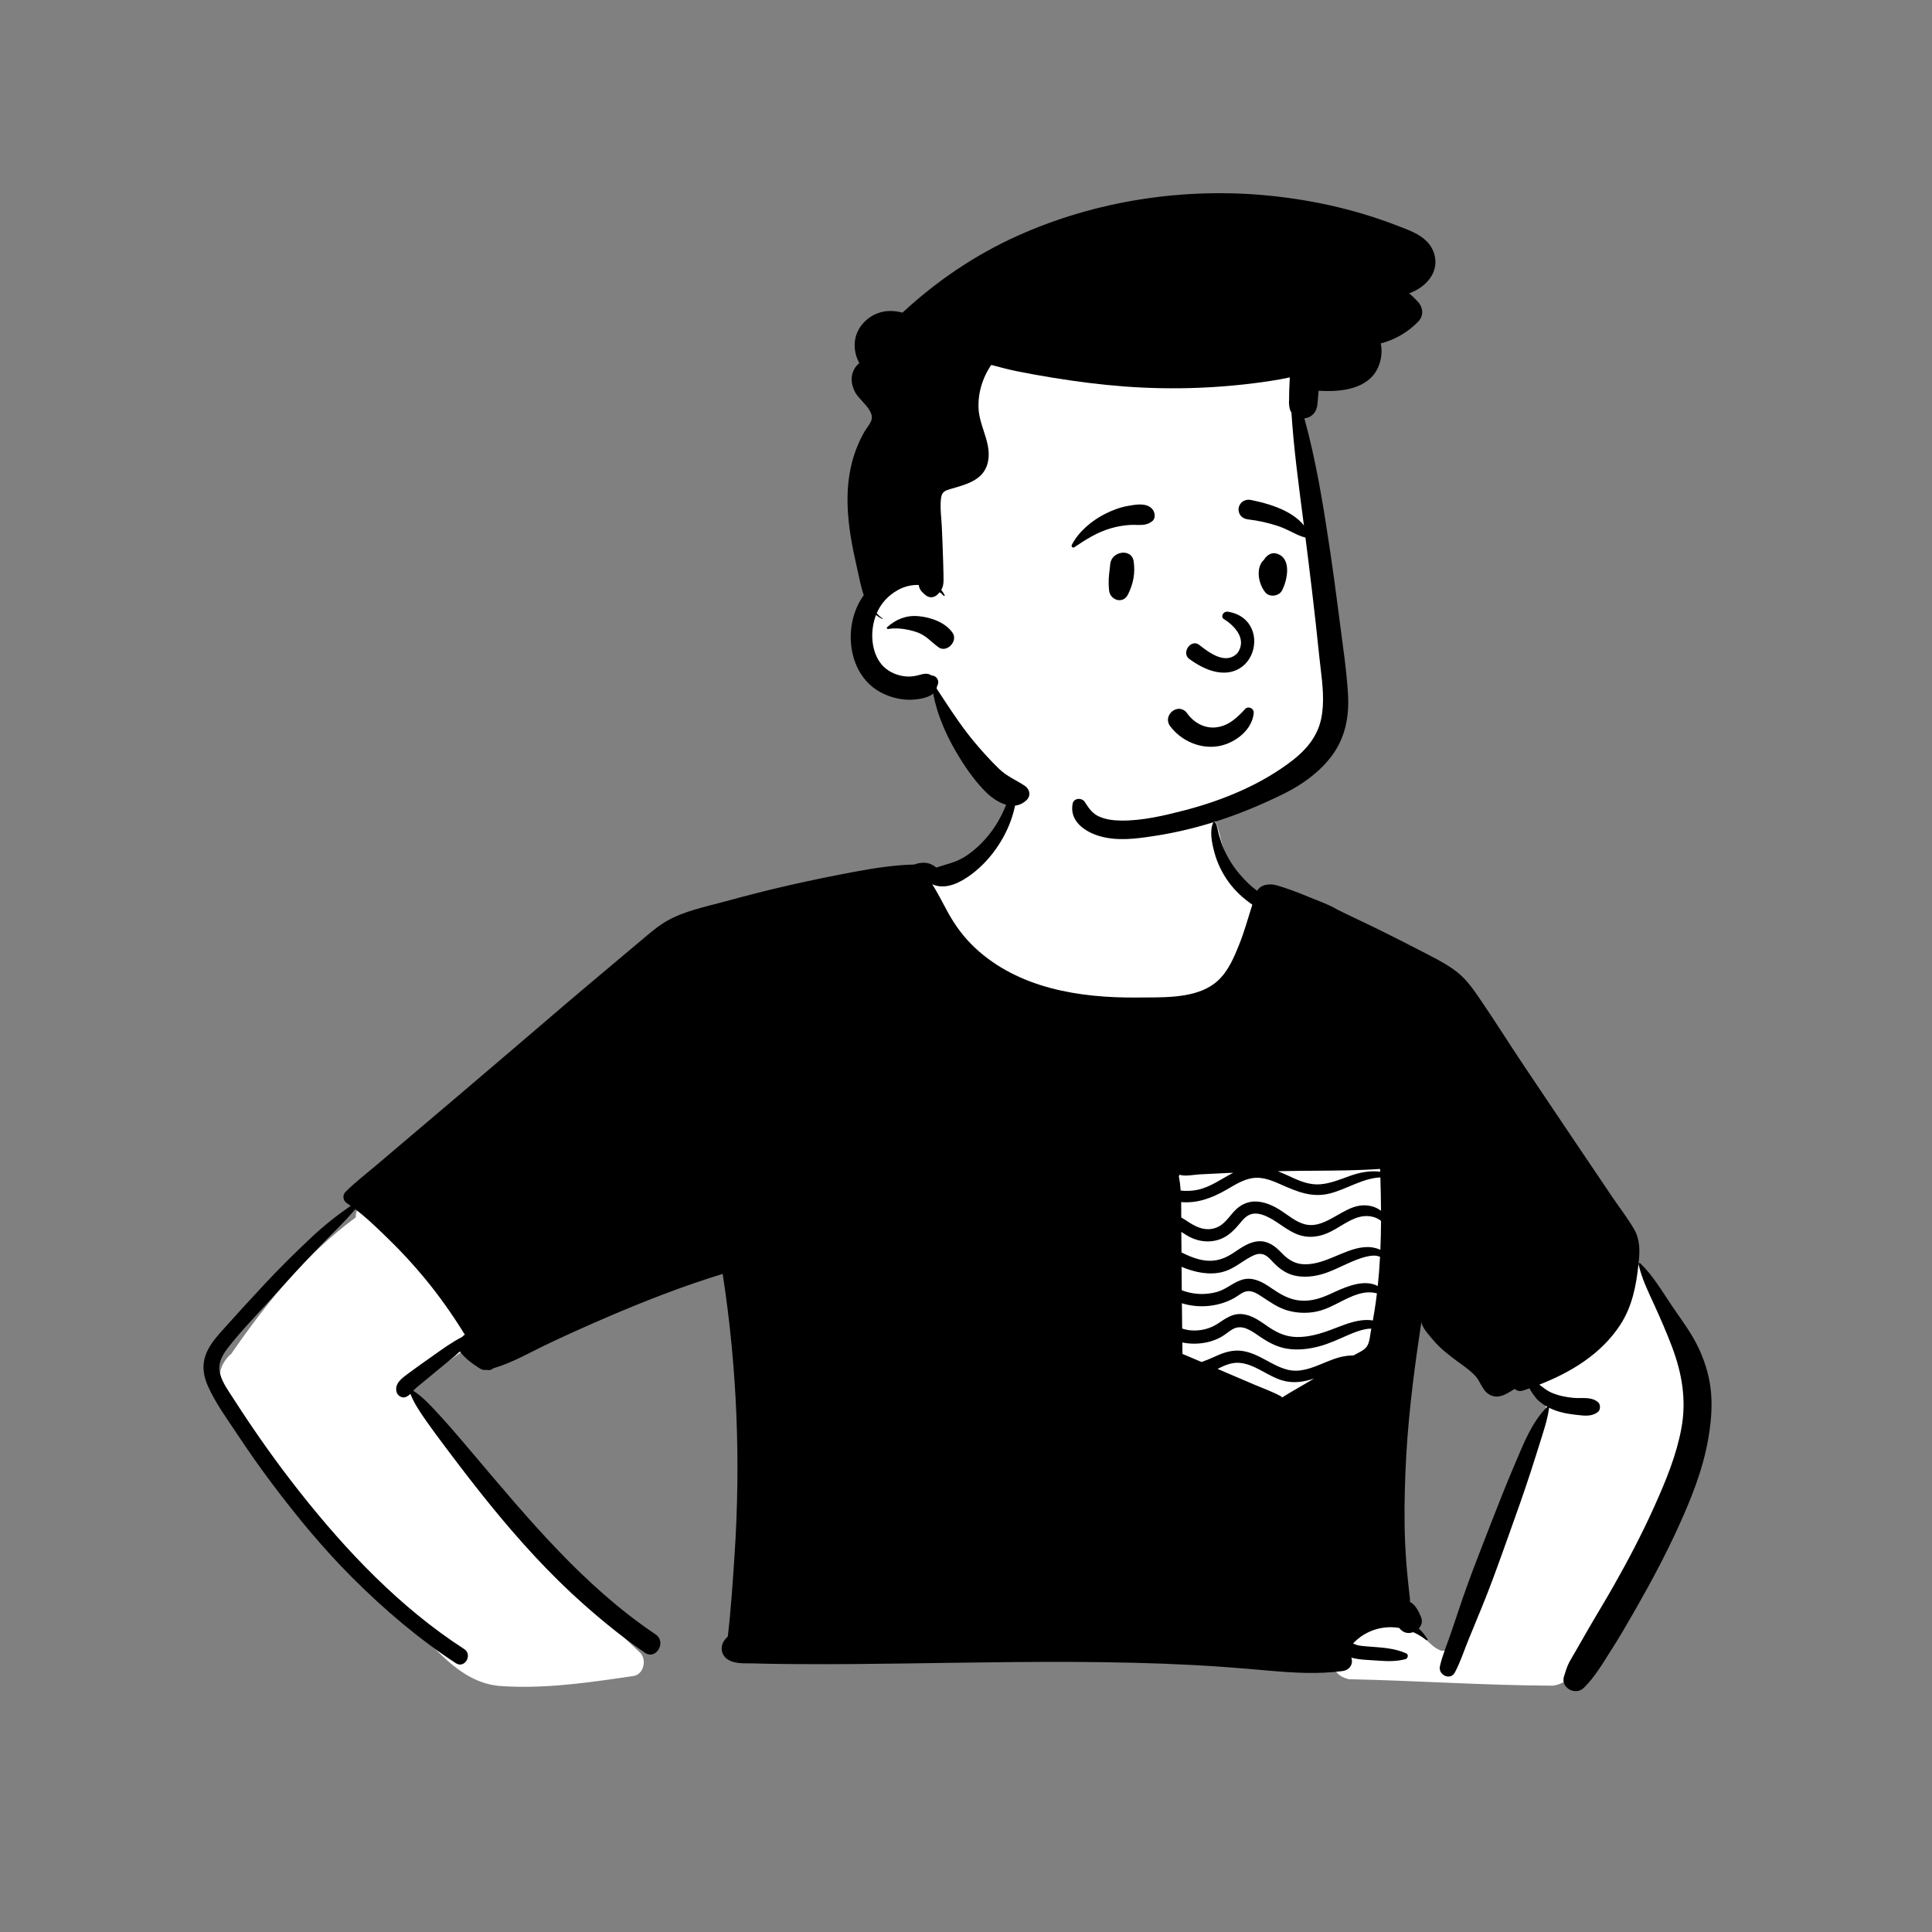
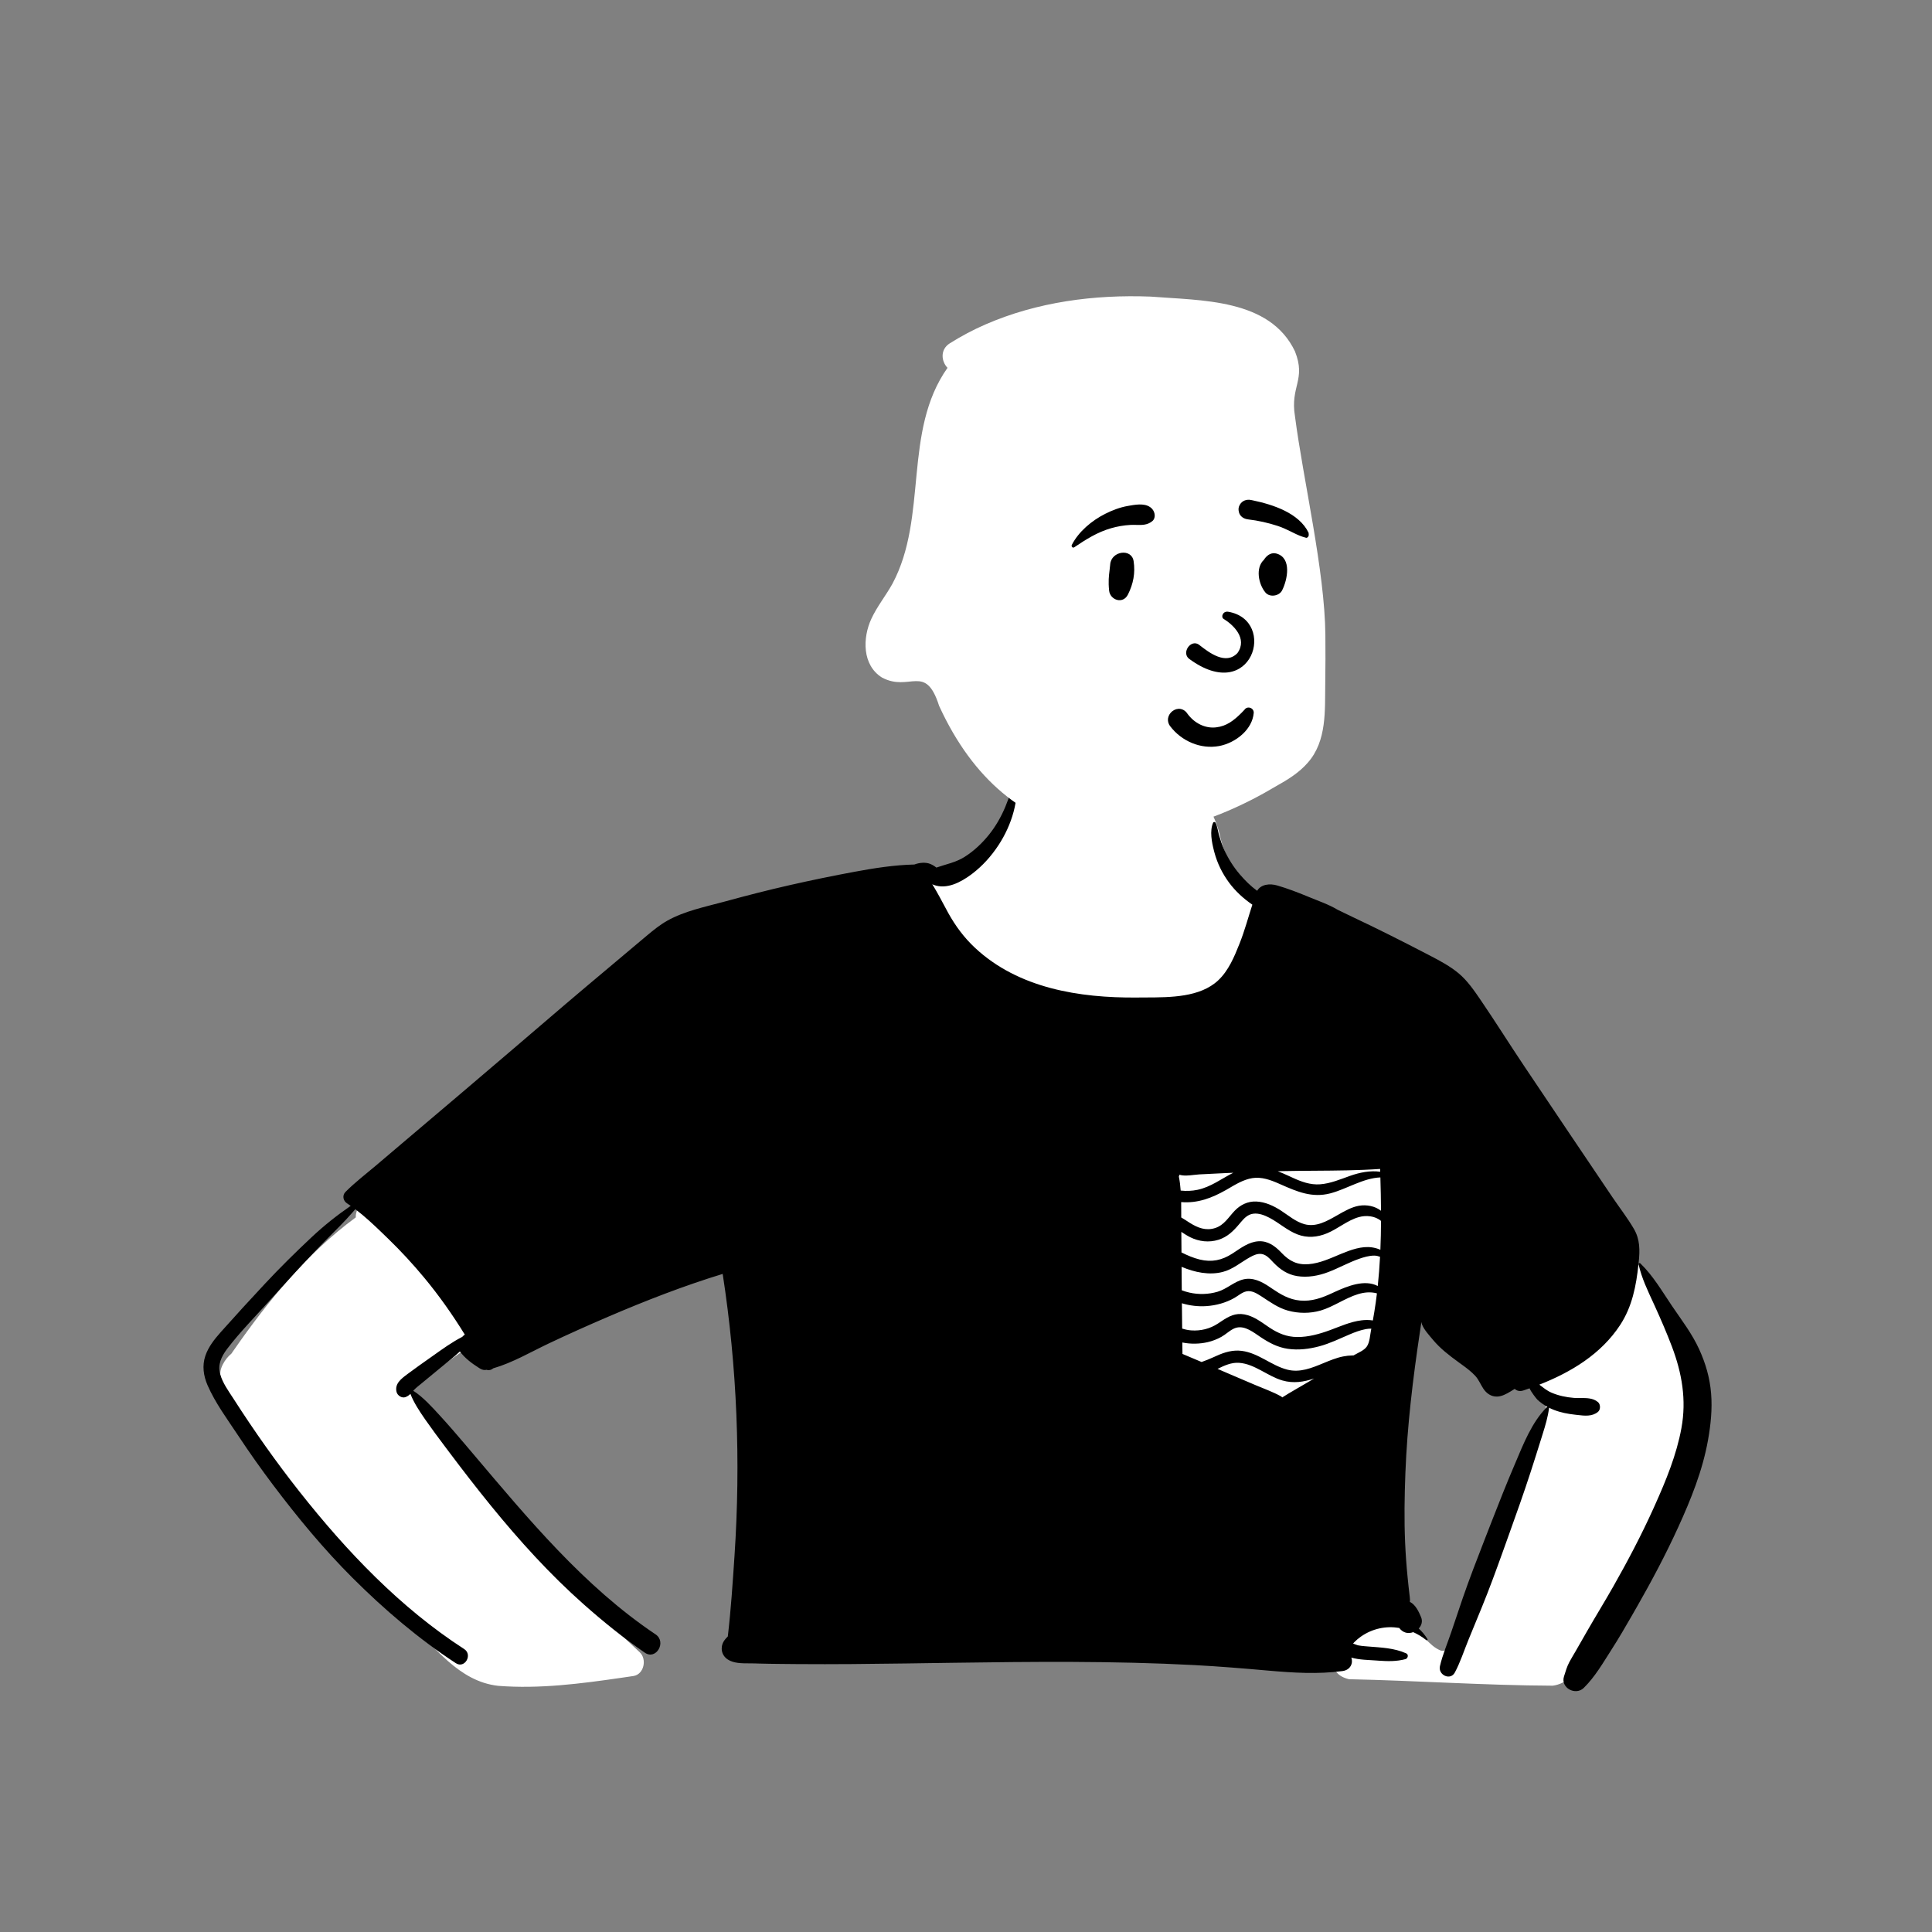
<svg xmlns="http://www.w3.org/2000/svg" viewBox="-395 -150 1500 1500" style="width: 390px; height: 390px; justify-content: center; align-self: center; transform: scale(1, 1);">
  <rect x="-395" y="-150" width="1500" height="1500" fill="#808080" stroke="none" />
  <g transform="rotate(0 348.421 581.501)">
    <g transform="translate(0 459)">
-       <path d="M775.898 68.669C760.379 7.49 686.815 -3.146 633.159 0.696C616.289 5.139 615.152 15.977 613.771 29.147C613.296 33.675 612.793 38.479 611.611 43.394C606.99 62.603 592.008 83.504 562.905 101.07C563.776 99.044 536.193 102.393 535.209 115.513C488.786 133.715 437.665 134.573 392.365 156.383C348.063 179.097 310.074 212.153 269.202 240.28L110.794 354.916C106.996 357.665 105.078 362.026 105.219 366.175C67.315 394.016 37.062 431.092 10.33 469.537L8.629 471.992C3.645 476.016 -1.542 484.474 0.429 490.376C1.509 510.007 16.276 525.544 27.401 540.747L28.146 541.772C63.892 590.33 103.137 636.296 145.296 679.388C166.408 699.191 185.018 726.529 215.901 729.888C247.61 732.377 279.675 728.252 311.141 723.669L320.887 722.239C329.067 720.871 331.382 709.123 325.73 703.869C259.354 642.286 199.515 573.312 148.385 498.559C148.907 498.186 149.485 497.769 149.998 497.398L151.306 496.446C158.396 491.39 171.217 482.087 178.834 476.629L182.374 474.101C189.088 469.335 196.678 464.84 201.792 458.32C223.742 424.846 169.874 375.032 141.541 361.985C214.758 309.422 287.197 255.743 360.676 203.555C378.695 190.917 397.499 178.829 418.236 171.169C456.471 157.102 498.067 154.155 536.279 140.238C554.417 266.455 907.254 244.699 806.126 115.263C790.194 100.703 780.711 90.932 775.898 68.669ZM914.779 320.144C914.053 315.54 907.996 310.788 903.28 311.376C846.677 318.456 789.395 318.748 732.723 312.249C724.595 311.316 719.649 320.604 721.203 327.391L728.252 358.163L728.473 359.148C730.288 367.397 731.444 376.651 734.581 384.652C733.69 392.63 731.782 400.922 729.852 409.308C724.602 432.131 719.19 455.654 733.653 475.465C764.568 506.775 816.832 523.336 858.857 506.59C871.957 501.009 883.368 491.829 890.911 479.649C898.303 467.714 901.615 453.829 904.578 440.213L906.057 433.377C914.093 396.043 920.795 358.31 914.779 320.144ZM1024.89 412.266C1073.87 338.565 1120.56 420.109 1140.95 469.256C1163.72 532.805 1120.43 610.17 1088.4 667.419C1086.53 670.761 1084.7 674.034 1082.92 677.231C1071.05 693.333 1055.43 727.297 1034.51 729.759C981.787 729.544 928.994 725.832 876.242 724.726C842.18 716.276 889.97 665.089 922.982 683.785C932.984 687.527 937.981 698.883 947.734 702.526C950.965 703.215 951.461 701.968 952.611 699.076C952.726 698.787 952.847 698.482 952.978 698.161L953.183 697.666C955.76 691.543 958.259 685.386 960.797 679.247C982.274 626.357 1004.98 573.934 1027.56 521.533C1032.38 510.156 1025.61 500.783 1016.82 494.011C1014.98 492.5 1011.5 490.394 1007.95 488.251C998.481 482.539 988.584 476.565 1008.42 480.895C997.914 456.522 1010.53 431.783 1024.89 412.266Z" transform="translate(-224 -30)" fill="#FFFFFF" fill-rule="evenodd" stroke="none" />
+       <path d="M775.898 68.669C760.379 7.49 686.815 -3.146 633.159 0.696C616.289 5.139 615.152 15.977 613.771 29.147C613.296 33.675 612.793 38.479 611.611 43.394C606.99 62.603 592.008 83.504 562.905 101.07C563.776 99.044 536.193 102.393 535.209 115.513C488.786 133.715 437.665 134.573 392.365 156.383C348.063 179.097 310.074 212.153 269.202 240.28L110.794 354.916C106.996 357.665 105.078 362.026 105.219 366.175C67.315 394.016 37.062 431.092 10.33 469.537L8.629 471.992C3.645 476.016 -1.542 484.474 0.429 490.376C1.509 510.007 16.276 525.544 27.401 540.747L28.146 541.772C63.892 590.33 103.137 636.296 145.296 679.388C166.408 699.191 185.018 726.529 215.901 729.888C247.61 732.377 279.675 728.252 311.141 723.669L320.887 722.239C329.067 720.871 331.382 709.123 325.73 703.869C259.354 642.286 199.515 573.312 148.385 498.559C148.907 498.186 149.485 497.769 149.998 497.398L151.306 496.446C158.396 491.39 171.217 482.087 178.834 476.629L182.374 474.101C189.088 469.335 196.678 464.84 201.792 458.32C223.742 424.846 169.874 375.032 141.541 361.985C214.758 309.422 287.197 255.743 360.676 203.555C378.695 190.917 397.499 178.829 418.236 171.169C456.471 157.102 498.067 154.155 536.279 140.238C554.417 266.455 907.254 244.699 806.126 115.263C790.194 100.703 780.711 90.932 775.898 68.669ZM914.779 320.144C914.053 315.54 907.996 310.788 903.28 311.376C846.677 318.456 789.395 318.748 732.723 312.249C724.595 311.316 719.649 320.604 721.203 327.391L728.252 358.163L728.473 359.148C730.288 367.397 731.444 376.651 734.581 384.652C733.69 392.63 731.782 400.922 729.852 409.308C724.602 432.131 719.19 455.654 733.653 475.465C764.568 506.775 816.832 523.336 858.857 506.59C871.957 501.009 883.368 491.829 890.911 479.649C898.303 467.714 901.615 453.829 904.578 440.213C914.093 396.043 920.795 358.31 914.779 320.144ZM1024.89 412.266C1073.87 338.565 1120.56 420.109 1140.95 469.256C1163.72 532.805 1120.43 610.17 1088.4 667.419C1086.53 670.761 1084.7 674.034 1082.92 677.231C1071.05 693.333 1055.43 727.297 1034.51 729.759C981.787 729.544 928.994 725.832 876.242 724.726C842.18 716.276 889.97 665.089 922.982 683.785C932.984 687.527 937.981 698.883 947.734 702.526C950.965 703.215 951.461 701.968 952.611 699.076C952.726 698.787 952.847 698.482 952.978 698.161L953.183 697.666C955.76 691.543 958.259 685.386 960.797 679.247C982.274 626.357 1004.98 573.934 1027.56 521.533C1032.38 510.156 1025.61 500.783 1016.82 494.011C1014.98 492.5 1011.5 490.394 1007.95 488.251C998.481 482.539 988.584 476.565 1008.42 480.895C997.914 456.522 1010.53 431.783 1024.89 412.266Z" transform="translate(-224 -30)" fill="#FFFFFF" fill-rule="evenodd" stroke="none" />
      <path d="M630.857 0.303C630.797 -0.116 630.137 -0.086 630.047 0.303C626.227 16.914 620.537 32.814 609.667 46.274C604.407 52.774 598.157 58.675 591.097 63.164C584.027 67.664 576.557 68.934 568.987 71.594C567.537 70.394 565.907 69.444 564.347 68.794C560.567 67.234 555.747 67.744 551.907 69.204C536.427 69.564 520.887 71.984 505.707 74.803C488.817 77.934 471.997 81.394 455.247 85.194C438.517 88.994 421.877 93.255 405.327 97.784L404.345 98.051C389.59 102.037 373.489 105.291 360.097 112.814C354.405 116.011 349.294 120.157 344.288 124.349L334.52 132.55L314.546 149.359C303.305 158.809 292.034 168.232 280.867 177.774C254.087 200.664 227.367 223.614 200.497 246.404C185.537 259.094 170.577 271.784 155.617 284.464C148.267 290.704 140.917 296.944 133.567 303.175C125.747 309.803 117.437 316.133 110.227 323.414C107.587 326.074 108.347 330.264 111.357 332.224C112.347 332.864 113.317 333.524 114.287 334.214C103.507 341.633 93.427 349.644 83.757 358.734C71.447 370.284 59.387 382.184 47.857 394.524C36.367 406.824 24.977 419.244 13.787 431.814L13.33 432.329C8.462 437.828 3.783 443.674 1.417 450.714C-1.163 458.374 -0.003 466.244 3.147 473.514C9.157 487.335 18.747 500.224 27.037 512.755C35.587 525.664 44.507 538.294 53.817 550.664C72.917 576.014 93.297 600.714 115.787 623.144C140.287 647.585 166.917 670.344 195.907 689.294C202.797 693.794 209.227 682.734 202.347 678.284C152.707 646.184 111.107 602.425 74.637 556.255C56.427 533.204 39.427 509.114 23.557 484.394L23.171 483.795C19.284 477.794 14.774 471.632 12.877 464.684C10.911 457.476 13.923 451.197 18.153 445.523L18.637 444.883C28.327 432.244 39.747 420.633 50.407 408.803L55.524 403.128C65.76 391.776 76.028 380.441 86.657 369.444C93.057 362.835 99.487 356.224 106.007 349.744C109.319 346.448 112.452 342.966 115.554 339.458L117.877 336.824C125.298 342.437 132.25 348.987 138.937 355.444L143.357 359.724C153.197 369.264 162.497 379.335 171.257 389.883C182.907 403.904 193.347 418.744 202.867 434.184C202.487 434.474 202.117 434.764 201.737 435.064C201.407 435.324 201.117 435.624 200.877 435.944C192.906 440.044 185.552 445.369 178.237 450.557L176.147 452.034C170.297 456.144 164.457 460.274 158.727 464.553C158.521 464.707 158.314 464.862 158.105 465.019C153.516 468.445 148.28 472.355 149.887 478.734C150.577 481.484 154.037 483.794 156.857 482.694C158.507 482.053 159.637 481.204 160.637 480.194C163.239 486.898 167.53 493.439 171.565 499.261L172.527 500.644C177.127 507.244 181.932 513.697 186.762 520.13L190.387 524.954C201.067 539.175 211.967 553.303 223.197 567.094C245.387 594.344 269.087 620.494 295.427 643.803C310.457 657.114 326.107 669.764 342.647 681.154C351.387 687.184 359.777 672.814 350.977 666.914C295.299 629.589 251.853 576.964 208.846 526.18L202.765 519.009C196.482 511.616 190.148 504.251 183.587 497.114C177.477 490.464 170.657 482.814 162.867 477.774C162.904 477.727 162.944 477.68 162.986 477.633L163.247 477.344C165.047 475.374 167.297 473.744 169.337 472.034C174.477 467.734 179.657 463.474 184.857 459.234C189.647 455.335 194.517 451.484 199.047 447.284C202.777 452.284 208.077 456.374 213.347 459.694L213.857 460.018C214.197 460.231 214.537 460.438 214.877 460.644C216.557 461.654 218.267 461.874 219.807 461.514L219.817 461.514L220.036 461.59C221.723 462.126 223.626 461.552 224.987 460.344C239.957 456.024 254.027 447.714 268.037 441.064C283.387 433.784 298.917 426.844 314.527 420.154C343.387 407.784 373.007 396.255 403.087 387.064C414.297 459.604 417.137 532.505 412.277 605.784C410.877 626.724 409.507 647.675 407.067 668.524C405.877 669.724 404.737 670.954 403.907 672.335C401.037 677.124 402.097 683.064 406.857 686.303C411.469 689.445 418.01 689.437 423.84 689.43C425.305 689.428 426.724 689.426 428.057 689.474L431.4 689.585C436.973 689.749 442.555 689.816 448.134 689.871L461.335 689.994C489.538 690.21 517.747 689.9 545.95 689.502L581.316 688.99C643.898 688.097 706.521 687.466 769.047 690.755C788.377 691.764 807.647 693.374 826.927 695.074C846.017 696.755 865.207 697.954 884.277 695.414C890.627 694.564 892.697 689.133 891.177 684.974C897.527 686.774 904.517 686.744 911.027 687.244L912.53 687.356C919.532 687.855 926.358 688 933.237 686.133C935.107 685.624 935.797 682.574 933.817 681.684C924.397 677.444 914.297 677.164 904.167 676.324L901.53 676.108C899.77 675.956 898.01 675.767 896.277 675.414C896.02 675.363 895.345 675.119 894.522 674.807L892.537 674.044C892.827 673.694 893.117 673.335 893.397 673.053C895.027 671.434 896.737 669.944 898.627 668.624C907.727 662.294 918.237 660.264 928.347 661.925C929.617 663.654 931.377 665.014 933.417 665.574C935.297 666.094 937.337 665.904 939.207 665.194C942.767 666.784 946.177 668.854 949.347 671.374C949.847 671.774 950.687 671.274 950.297 670.633C948.367 667.474 946.067 664.714 943.487 662.364C945.647 660.074 946.687 656.904 945.347 653.644C943.587 649.364 941.057 643.883 936.657 641.714C936.777 640.449 936.673 639.115 936.514 637.736L936.387 636.694C935.837 632.194 935.367 627.684 934.917 623.164C934.007 614.144 933.347 605.104 932.947 596.053C932.137 577.934 932.447 559.803 933.137 541.694C934.547 504.974 938.957 468.414 944.417 432.104C944.807 429.524 945.197 426.934 945.577 424.354C945.617 425.085 945.827 425.835 946.167 426.633C947.907 430.764 951.737 434.844 954.597 438.284C960.284 445.095 967.132 450.305 974.196 455.462L978.048 458.264C981.316 460.648 984.514 463.145 987.277 466.104C990.087 469.114 991.407 472.744 993.627 476.104C996.097 479.864 999.727 482.414 1004.35 482.294C1008.01 482.196 1011.58 480.272 1014.9 478.245L1018.01 476.324C1019.64 477.814 1021.95 478.494 1024.74 477.553C1026.34 477.014 1027.94 476.464 1029.54 475.894C1030.77 478.784 1034.59 483.61 1035.51 484.589L1035.63 484.704C1037.97 486.914 1040.63 488.784 1043.47 490.324C1043.26 490.344 1043.05 490.425 1042.9 490.585C1031.33 502.216 1024.76 519.093 1018.4 534.102L1017.73 535.675C1011.6 550.024 1005.87 564.548 1000.2 579.085L994.427 593.922C988.6 608.889 982.802 623.87 977.567 639.053C974.557 647.794 971.657 656.564 968.697 665.324C965.787 673.954 961.977 682.755 959.957 691.624C958.417 698.383 968.017 703.094 971.537 696.514C975.817 688.524 978.687 679.464 982.137 671.074C985.667 662.484 989.207 653.883 992.727 645.284C998.423 631.349 1003.58 617.197 1008.67 603.026L1013.62 589.212C1019.36 573.204 1025.08 557.176 1030.34 540.994C1033.1 532.494 1035.78 523.994 1038.44 515.474L1039.74 511.302C1041.81 504.718 1043.76 498.204 1044.66 491.314C1044.68 491.175 1044.66 491.044 1044.62 490.934C1045.87 491.564 1047.16 492.133 1048.46 492.644C1053.73 494.704 1059.26 495.744 1064.87 496.364L1065.23 496.404C1065.71 496.459 1066.2 496.516 1066.69 496.574C1072.29 497.235 1078.08 497.919 1082.65 494.194C1084.78 492.464 1084.72 488.303 1082.65 486.574C1078.84 483.378 1073.93 483.408 1069.06 483.437C1067.33 483.448 1065.61 483.458 1063.94 483.324C1057.97 482.835 1052.08 481.614 1046.56 479.255C1042.97 477.714 1040.14 475.294 1037.13 473.053C1061.78 463.374 1085.08 449.314 1099.87 426.734C1109.26 412.373 1112.33 396.288 1114.11 379.541L1114.29 377.864C1115.22 368.734 1115.35 360.335 1110.58 352.154C1105.6 343.594 1099.34 335.585 1093.79 327.374C1070.84 293.454 1048.02 259.454 1025.2 225.454C1013.9 208.604 1003.13 191.364 991.697 174.604C986.697 167.274 981.377 159.454 974.527 153.734C967.797 148.114 960.127 144.044 952.387 140.014L948.43 137.961C929.958 128.39 911.402 119.002 892.567 110.154C888.787 108.374 884.767 106.364 880.577 104.364C873.677 100.194 865.347 97.384 857.977 94.324L856.488 93.709C849.03 90.644 841.401 87.743 833.667 85.484C827.897 83.794 821.007 84.484 818.037 89.614C812.997 85.934 808.587 81.553 804.517 76.784C799.587 71.024 795.477 64.444 792.367 57.524C790.757 53.954 789.537 50.204 788.457 46.434C787.527 43.194 787.237 39.774 785.727 36.744C785.387 36.064 784.187 36.014 783.867 36.744C781.066 43.08 782.815 51.951 784.555 58.658L784.887 59.914C787.137 68.324 791.037 76.204 796.197 83.204C801.147 89.925 807.447 95.675 814.317 100.384C811.027 110.484 808.317 120.734 804.357 130.664C800.327 140.794 795.867 151.585 787.767 159.175C773.757 172.309 750.71 172.376 731.85 172.43C730.418 172.434 729.009 172.438 727.631 172.448L724.491 172.477C680.039 172.835 632.706 165.357 598.997 133.894C590.567 126.024 583.897 117.034 578.297 106.984C575.167 101.364 572.287 95.594 569.077 90.024C567.997 88.154 566.937 86.284 565.787 84.505C566.067 84.664 566.367 84.803 566.687 84.925C576.895 88.912 588.007 82.975 596.23 76.827L596.857 76.354C604.907 70.214 611.737 62.574 617.277 54.114C627.427 38.624 633.657 18.925 630.857 0.303ZM862.481 306.961C879.511 306.847 896.558 306.732 913.517 305.564C913.547 306.294 913.567 307.014 913.587 307.744C905.857 306.624 897.507 308.344 890.257 310.904C882.657 313.585 874.997 316.904 866.867 317.494C859.277 318.044 852.377 315.494 845.597 312.374L842.73 311.059C839.859 309.748 836.98 308.46 834.077 307.335C834.197 307.335 834.317 307.324 834.437 307.324L837.474 307.253C845.797 307.073 854.137 307.017 862.481 306.961ZM799.497 308.534C797.627 308.604 795.757 308.684 793.887 308.764C786.967 309.064 780.047 309.404 773.127 309.794C771.788 309.867 770.363 310.034 768.902 310.205C765.137 310.646 761.133 311.116 757.747 310.064C757.627 310.544 757.467 311.005 757.257 311.454C757.967 314.994 758.407 318.654 758.677 322.354C763.017 322.824 767.427 322.664 771.707 321.774C781.977 319.644 790.317 313.164 799.497 308.534ZM874.797 324.534C887.467 321.244 900.447 312.614 913.717 312.154C913.977 320.794 914.167 329.434 914.217 338.053C909.687 334.434 903.067 333.104 897.067 334.154C891.351 335.149 885.85 338.302 880.34 341.46C872.067 346.201 863.773 350.955 854.697 348.434C847.957 346.553 842.387 341.704 836.627 337.954C830.867 334.204 824.277 331.133 817.307 330.854C810.827 330.585 805.047 333.394 800.617 338.014C795.797 343.044 792.497 349.154 785.477 351.434C778.211 353.785 771.93 351.281 765.836 347.471L765.147 347.034C763.227 345.794 761.207 344.434 759.107 343.234C759.104 342.116 759.105 340.991 759.105 339.857L759.105 339.848C759.106 337.022 759.107 334.165 759.057 331.303C771.839 332.367 782.987 328.1 793.935 321.867L795.087 321.204C801.097 317.704 807.277 313.835 814.267 312.694C821.437 311.534 828.387 314.085 834.857 316.925L836.484 317.642C849.092 323.2 860.644 328.207 874.797 324.534ZM827.757 343.574C823.987 341.585 819.397 339.734 815.037 340.314C810.877 340.863 808.105 343.685 805.543 346.701L804.156 348.353C799.573 353.774 795.062 358.333 787.997 360.564C780.677 362.864 772.917 361.964 766.107 358.594C763.687 357.394 761.437 355.904 759.177 354.434L759.297 370.383C763.817 372.633 768.417 374.664 773.467 375.894C782.787 378.164 790.707 376.484 798.677 371.344L799.514 370.799C805.517 366.857 811.672 362.164 819.087 361.724C826.323 361.291 831.754 365.303 836.519 370.213L837.077 370.794C843.087 377.133 849.157 380.224 858.097 379.494C866.764 378.786 874.876 374.959 882.816 371.662L883.537 371.364C890.797 368.383 899.167 365.314 907.137 366.454C909.047 366.724 911.517 367.314 913.717 368.344C914.037 360.883 914.187 353.414 914.217 345.934C909.687 342.005 902.637 341.354 896.967 342.964C888.087 345.484 880.817 351.984 872.337 355.514C864.817 358.644 856.977 359.344 849.307 356.383C841.387 353.324 835.177 347.494 827.757 343.574ZM812.507 374.074C815.287 372.524 818.517 371.014 821.787 371.644C825.171 372.301 827.615 374.975 829.9 377.406L830.657 378.204C835.867 383.604 841.527 387.544 849.067 388.755C857.207 390.064 865.657 388.544 873.287 385.624C881.337 382.553 888.907 378.274 897.037 375.404C900.757 374.094 904.947 372.835 908.937 372.854C910.607 372.864 912.057 373.244 913.457 373.764C913.067 381.335 912.487 388.894 911.687 396.454C901.513 391.127 888.283 396.456 878.091 401.138L876.217 402.005C868.167 405.744 860.337 408.564 851.327 407.734C842.806 406.95 836.201 402.934 829.39 398.313L827.597 397.089C821.639 393.051 814.67 389.498 807.277 391.324C800.047 393.104 794.517 398.803 787.307 400.914C780.237 402.984 772.627 403.204 765.447 401.564C763.427 401.094 761.447 400.505 759.517 399.774C759.467 393.704 759.417 387.633 759.377 381.564C769.637 385.914 780.937 388.204 791.267 385.544C799.297 383.474 805.417 378.005 812.507 374.074ZM1114.2 379.624C1114.03 378.865 1114.94 378.284 1115.53 378.855C1125.5 388.464 1132.54 400.744 1140.27 412.124C1147.63 422.964 1155.64 433.384 1161.13 445.345C1166.23 456.464 1169.52 467.744 1170.5 479.964C1171.48 492.095 1170.21 504.255 1168.07 516.204C1163.86 539.744 1154.86 562.034 1144.98 583.685C1135.37 604.732 1124.52 625.18 1113.06 645.256L1108.95 652.424C1103.94 661.15 1098.87 669.861 1093.45 678.315C1086.7 688.835 1080.54 699.695 1071.64 708.475C1065.32 714.725 1053.41 708.475 1056.29 699.544C1057.54 695.655 1058.52 691.994 1060.46 688.384C1061.93 685.634 1063.59 682.964 1065.15 680.255C1068.27 674.835 1071.36 669.395 1074.48 663.975C1081.03 652.585 1087.93 641.405 1094.42 629.975C1105.68 610.155 1116.31 589.964 1125.71 569.185L1126.81 566.732C1135.46 547.49 1143.66 527.559 1147.46 506.744C1151.46 484.815 1147.88 464.145 1140.09 443.534C1136.06 432.874 1131.53 422.454 1126.82 412.074L1125.91 410.091C1121.36 400.184 1116.54 390.33 1114.2 379.624ZM821.749 404.753L820.544 403.977C817.366 401.949 813.721 399.848 809.827 400.594C806.347 401.264 803.357 404.034 800.327 405.744C793.677 409.494 786.217 411.544 778.607 412.064C772.277 412.494 765.707 411.724 759.617 409.844L759.827 429.505C762.057 430.214 764.367 430.724 766.797 430.904C774.177 431.454 781.377 429.684 787.567 425.614L790.698 423.535C796.057 420.014 801.085 417.22 808.177 418.505C815.197 419.784 821.087 424.284 826.827 428.204L827.768 428.836C834.36 433.188 841.042 435.997 849.127 436.064C857.857 436.133 866.487 433.704 874.617 430.714C882.687 427.755 890.357 424.204 898.987 423.114C901.627 422.784 904.847 422.684 907.877 423.204C908.277 420.974 908.657 418.755 909.017 416.524C909.797 411.734 910.467 406.954 911.047 402.164C900.929 399.441 891.322 404.34 881.865 409.162C877.013 411.636 872.199 414.09 867.377 415.484C859.127 417.864 850.147 417.835 841.897 415.534C834.263 413.404 828.262 408.982 821.749 404.753ZM819.419 435.241L820.497 435.974C827.147 440.434 833.817 444.053 841.847 445.214C850.077 446.404 858.427 445.383 866.417 443.234C874.577 441.044 882.157 437.294 889.907 434.005C894.007 432.264 898.147 430.704 902.547 429.894C903.947 429.633 905.327 429.564 906.687 429.564C906.617 429.954 906.537 430.354 906.457 430.744C905.687 434.644 905.487 440.204 903.137 443.524C900.977 446.585 896.337 448.324 893.237 450.144L892.877 450.354L892.066 450.36C889.632 450.402 887.183 450.676 884.807 451.144C879.67 452.146 874.616 454.237 869.548 456.333C860.398 460.119 851.201 463.923 841.387 461.374C828.947 458.154 819.117 448.484 806.107 446.814C799.197 445.925 792.887 447.803 786.637 450.614L784.447 451.595C781.201 453.04 778.114 454.358 774.907 455.454C769.967 453.335 765.027 451.234 760.057 449.184L759.957 440.303C766.527 441.664 773.527 441.454 779.637 440.044C783.317 439.194 786.947 437.784 790.247 435.944C793.527 434.124 796.257 431.394 799.587 429.704C806.373 426.261 813.045 430.854 818.718 434.759C818.953 434.921 819.187 435.082 819.419 435.241ZM804.057 456.094C798.057 455.675 792.657 458.154 787.297 460.794C790.317 462.104 793.337 463.404 796.357 464.694L816.457 473.274C823.097 476.104 830.127 478.564 836.437 482.053C836.887 482.303 837.247 482.604 837.517 482.954C844.077 478.755 851.017 475.005 857.667 471.014C859.187 470.104 860.717 469.194 862.247 468.284C854.327 470.934 846.207 472.264 837.607 469.774C826.137 466.464 816.177 456.944 804.057 456.094Z" transform="translate(-236.997 -7)" fill="#000000" fill-rule="evenodd" stroke="none" />
    </g>
    <g transform="translate(225 0)">
      <g>
        <g>
          <path d="M333.415 93.222C329.554 69.862 342.226 65.016 333.415 42.811C313.833 1.667 260.468 3.44 221.308 0.277C177.63 -1.397 133.422 4.369 93.156 21.875C83.538 26.056 74.287 30.973 65.419 36.56C57.751 41.391 58.805 50.577 63.64 55.588C28.775 104.96 48.716 171.232 20.897 223.202C15.758 232.491 8.961 240.821 4.494 250.487C-2.296 265.18 -2.731 286.233 12.667 295.99C34.354 307.631 46.456 284.584 57.112 317.993C110.33 434.483 217.329 441.044 318.905 380.31C327.693 375.422 336.662 369.897 343.298 362.217C358.361 345.266 356.587 321.428 356.92 300.259C357.106 287.854 357.137 275.447 357.016 263.039C356.542 212.781 339.885 143.065 333.415 93.222Z" transform="translate(52 80)" fill="#FFFFFF" stroke="none" />
-           <path d="M328.858 2.057C261.958 -4.863 192.397 5.687 131.067 33.507C98.618 48.227 68.817 68.487 42.698 92.737C37.928 91.397 32.708 91.117 28.368 91.867C21.268 93.097 14.768 97.157 10.508 102.957C4.028 111.757 4.258 122.977 9.178 131.897C8.397 132.526 7.678 133.247 7.018 134.026C1.828 140.217 2.368 148.207 6.178 154.977C7.243 156.875 9.161 158.976 11.19 161.199C15.33 165.734 19.936 170.779 18.728 175.657C17.918 178.967 14.978 182.067 13.268 184.977C11.138 188.597 9.338 192.377 7.738 196.257C-4.718 226.333 -0.002 258.647 7.025 289.34L7.657 292.088C9.047 298.235 10.327 305.444 12.618 312.087C-4.372 335.487 -0.292 375.167 27.498 388.417C34.328 391.677 41.928 393.517 49.518 393.267C53.478 393.127 57.608 392.587 61.358 391.287C63.228 390.637 65.078 389.807 66.528 388.477C70.008 406.887 77.958 423.847 87.948 439.797C93.578 448.767 100.108 457.727 107.668 465.177C115.658 473.037 129.448 480.717 139.189 471.047C142.508 467.757 141.439 462.647 137.788 460.207C130.948 455.607 123.708 452.787 117.668 446.937C110.948 440.427 104.588 433.397 98.588 426.227C90.031 416.005 82.512 404.857 75.157 393.666L69.158 384.517C69.171 384.487 69.182 384.457 69.192 384.427L69.248 384.237C69.264 384.143 69.279 384.052 69.293 383.963L69.439 383.026C69.472 382.954 69.516 382.863 69.566 382.753L69.808 382.207C71.647 378.677 69.358 374.617 65.358 374.446C64.072 374.446 63.894 374.407 64.818 374.321L65.198 374.287C63.828 373.487 62.348 373.087 60.748 373.087C58.878 373.087 57.098 373.727 55.308 374.167C52.668 374.817 50.317 375.276 47.598 375.267C42.018 375.247 36.638 373.637 31.928 370.667C21.048 363.807 17.908 349.097 19.668 337.057C20.168 333.647 20.988 330.427 22.158 327.427C23.608 328.657 25.228 329.707 27.038 330.557C27.308 330.687 27.528 330.317 27.278 330.147C25.508 329.007 23.988 327.647 22.689 326.127C25.948 318.507 31.458 312.337 39.288 308.007C44.228 305.276 49.808 303.977 55.298 304.167C55.317 304.327 55.348 304.487 55.378 304.647C55.978 307.776 57.462 309.353 59.622 311.246L60.397 311.917C63.348 314.437 67.128 314.207 69.508 311.837L69.567 311.917C70.328 311.167 70.978 310.467 71.538 309.776C72.647 310.607 73.698 311.537 74.689 312.567C75.058 312.946 75.678 312.457 75.428 311.997C74.647 310.587 73.768 309.257 72.788 308.026C74.058 305.907 74.548 303.667 74.558 300.387C74.564 297.003 74.47 293.608 74.376 290.218C74.341 288.98 74.307 287.743 74.278 286.507C74.067 277.577 73.608 268.647 73.258 259.717C73.172 257.481 72.989 255.167 72.805 252.821C72.365 247.245 71.912 241.493 72.708 236.207C73.366 231.834 76.009 230.809 79.648 229.747L84.378 228.38C95.5 225.123 106.766 221.046 109.178 207.897C110.675 199.71 108.189 192.058 105.694 184.378C103.907 178.879 102.116 173.364 101.778 167.627C101.058 155.577 104.758 143.307 111.608 133.337C118.248 135.057 124.858 136.887 131.608 138.237C140.948 140.117 150.317 141.797 159.718 143.317C178.189 146.307 196.718 148.696 215.388 150.087C252.808 152.867 290.508 151.467 327.628 145.877C332.908 145.087 338.168 144.157 343.388 143.007C343.358 143.897 343.317 144.797 343.268 145.696C342.978 150.717 342.838 155.707 342.828 160.727C342.658 162.037 342.698 163.457 342.939 165.007L343.218 166.817C343.418 168.077 343.918 169.227 344.658 170.237C346.439 198.037 350.189 225.687 353.758 253.327L354.608 259.939C358.846 293 362.863 326.098 366.238 359.257C366.538 362.197 366.894 365.184 367.254 368.201C368.86 381.673 370.537 395.733 367.588 408.797C364.668 421.767 356.388 431.847 346.078 439.907C321.848 458.877 291.468 471.398 261.888 479.077C246.048 483.187 228.918 487.287 212.468 487.097C206.578 487.026 200.328 486.317 194.939 483.776C190.335 481.617 187.444 477.727 184.805 473.541L184.298 472.727C182.098 469.177 175.678 469.377 174.788 473.967C172.138 487.557 184.439 496.017 196.168 499.297C209.517 503.032 223.421 501.296 236.916 499.236L239.248 498.877C274.208 493.457 307.478 481.776 339.088 466.087C353.078 459.147 366.088 449.797 375.628 437.317C386.258 423.397 389.548 406.927 388.618 389.677C387.578 370.667 384.578 351.607 382.178 332.737L381.43 326.903C379.178 309.4 376.826 291.908 374.198 274.457C369.168 241.026 363.718 207.397 354.698 174.776C354.897 174.757 355.098 174.737 355.298 174.707C360.998 173.847 364.358 169.497 364.848 163.887L365.768 153.357L366.267 153.389C382.813 154.407 404.315 152.364 411.948 135.227C414.608 129.257 415.278 122.627 414.038 116.637C425.078 113.776 435.328 107.807 443.228 99.557C447.328 95.276 447.038 89.087 443.228 84.747C440.968 82.157 438.558 79.837 436.018 77.757C443.228 75.196 449.988 70.397 453.748 63.707C458.588 55.097 456.689 44.557 449.918 37.587C444.1 31.59 435.848 28.665 428.193 25.719L425.475 24.669C394.464 12.784 361.878 5.468 328.858 2.057ZM54.938 328.377C45.438 327.567 37.738 330.787 30.767 336.937C30.078 337.537 30.837 338.477 31.597 338.347C38.507 337.127 46.677 338.497 53.278 340.627C60.627 343.007 64.578 348.007 70.498 352.437C76.998 357.297 86.028 347.807 81.597 341.337C75.988 333.147 64.488 329.196 54.938 328.377Z" transform="translate(38 0)" fill="#000000" fill-rule="evenodd" stroke="none" />
        </g>
      </g>
      <g transform="translate(159 186)">
        <g>
          <path d="M140.63 0.473L139.193 0.179C137.503 -0.159 135.804 -0.016 134.311 0.591C132.847 1.187 131.572 2.224 130.68 3.721C129.495 5.714 129.337 7.386 129.887 9.595C130.311 11.302 131.242 12.586 132.46 13.514C133.744 14.491 135.37 15.061 137.06 15.259C144.854 16.175 152.53 17.89 159.992 20.323C163.488 21.464 166.788 23.01 170.058 24.613L172.877 26.002C175.477 27.273 178.163 28.499 181.557 29.389C181.824 29.458 182.087 29.524 182.349 29.587C183.29 29.291 183.45 28.933 183.649 28.673L183.73 28.572C183.972 28.268 184.271 27.802 183.988 25.631C176.583 10.271 156.267 3.742 140.63 0.473ZM43.588 4.83L45.465 4.502C51.273 3.497 58.494 2.532 62.603 7.201C64.782 9.677 65.532 14.279 62.603 16.649C58.767 19.754 54.63 19.651 50.218 19.542C48.704 19.504 47.158 19.466 45.581 19.556C40.493 19.848 35.603 20.69 30.702 22.091C19.95 25.164 11.189 30.774 2.006 36.934C0.801 37.742 -0.429 36.201 0.146 35.074C5.447 24.691 15.72 16.162 26.01 10.963C31.502 8.188 37.512 5.886 43.588 4.83ZM29.963 50.146C30.798 39.79 46.57 37.438 48.139 47.686C49.544 56.866 47.89 65.299 43.755 73.564C39.804 81.46 29.874 77.776 29.123 70.586C28.381 63.484 28.907 59.248 29.443 54.933C29.634 53.392 29.827 51.841 29.963 50.146ZM159.205 41.826C155.401 40.715 152.226 42.681 150.027 45.561C149.773 45.893 149.566 46.222 149.38 46.548C142.515 52.856 145.101 65.645 150.501 72.049C153.814 75.976 161.145 74.845 163.413 70.385C167.587 62.172 171.09 45.299 159.205 41.826ZM128.748 119.039C136.872 107.66 125.366 96.957 117.814 92.367C115.836 90.947 117.406 86.243 121.634 86.97C160.031 93.567 140.136 159.708 91.112 123.413C85.275 118.704 92.343 108.334 98.634 112.366C98.953 112.611 99.288 112.869 99.636 113.139C106.704 118.603 119.636 128.601 128.748 119.039ZM93.587 188.926C86.864 186.184 80.866 181.61 76.481 175.766C74.957 173.735 74.561 171.589 74.881 169.627C75.241 167.421 76.546 165.422 78.326 164.08C80.112 162.735 82.345 162.072 84.504 162.41C86.381 162.704 88.248 163.731 89.727 165.862L90.035 166.288C92.642 169.815 96.04 172.708 99.91 174.574C103.641 176.372 107.814 177.211 112.132 176.723C120.356 175.794 126.024 171.346 132.049 165.306C132.796 164.544 133.543 163.757 134.294 162.958C134.768 162.234 135.426 161.768 136.157 161.524C136.968 161.253 137.886 161.268 138.726 161.562C139.537 161.845 140.262 162.381 140.747 163.094C141.209 163.772 141.471 164.61 141.386 165.574C140.835 171.833 137.562 177.419 132.914 181.805C127.752 186.677 120.909 190.047 114.466 191.229C107.368 192.531 100.136 191.598 93.587 188.926Z" transform="translate(53 52)" fill="#000000" fill-rule="evenodd" stroke="none" />
        </g>
      </g>
      <g transform="translate(123 338)" />
      <g transform="translate(47 241)" />
    </g>
  </g>
</svg>